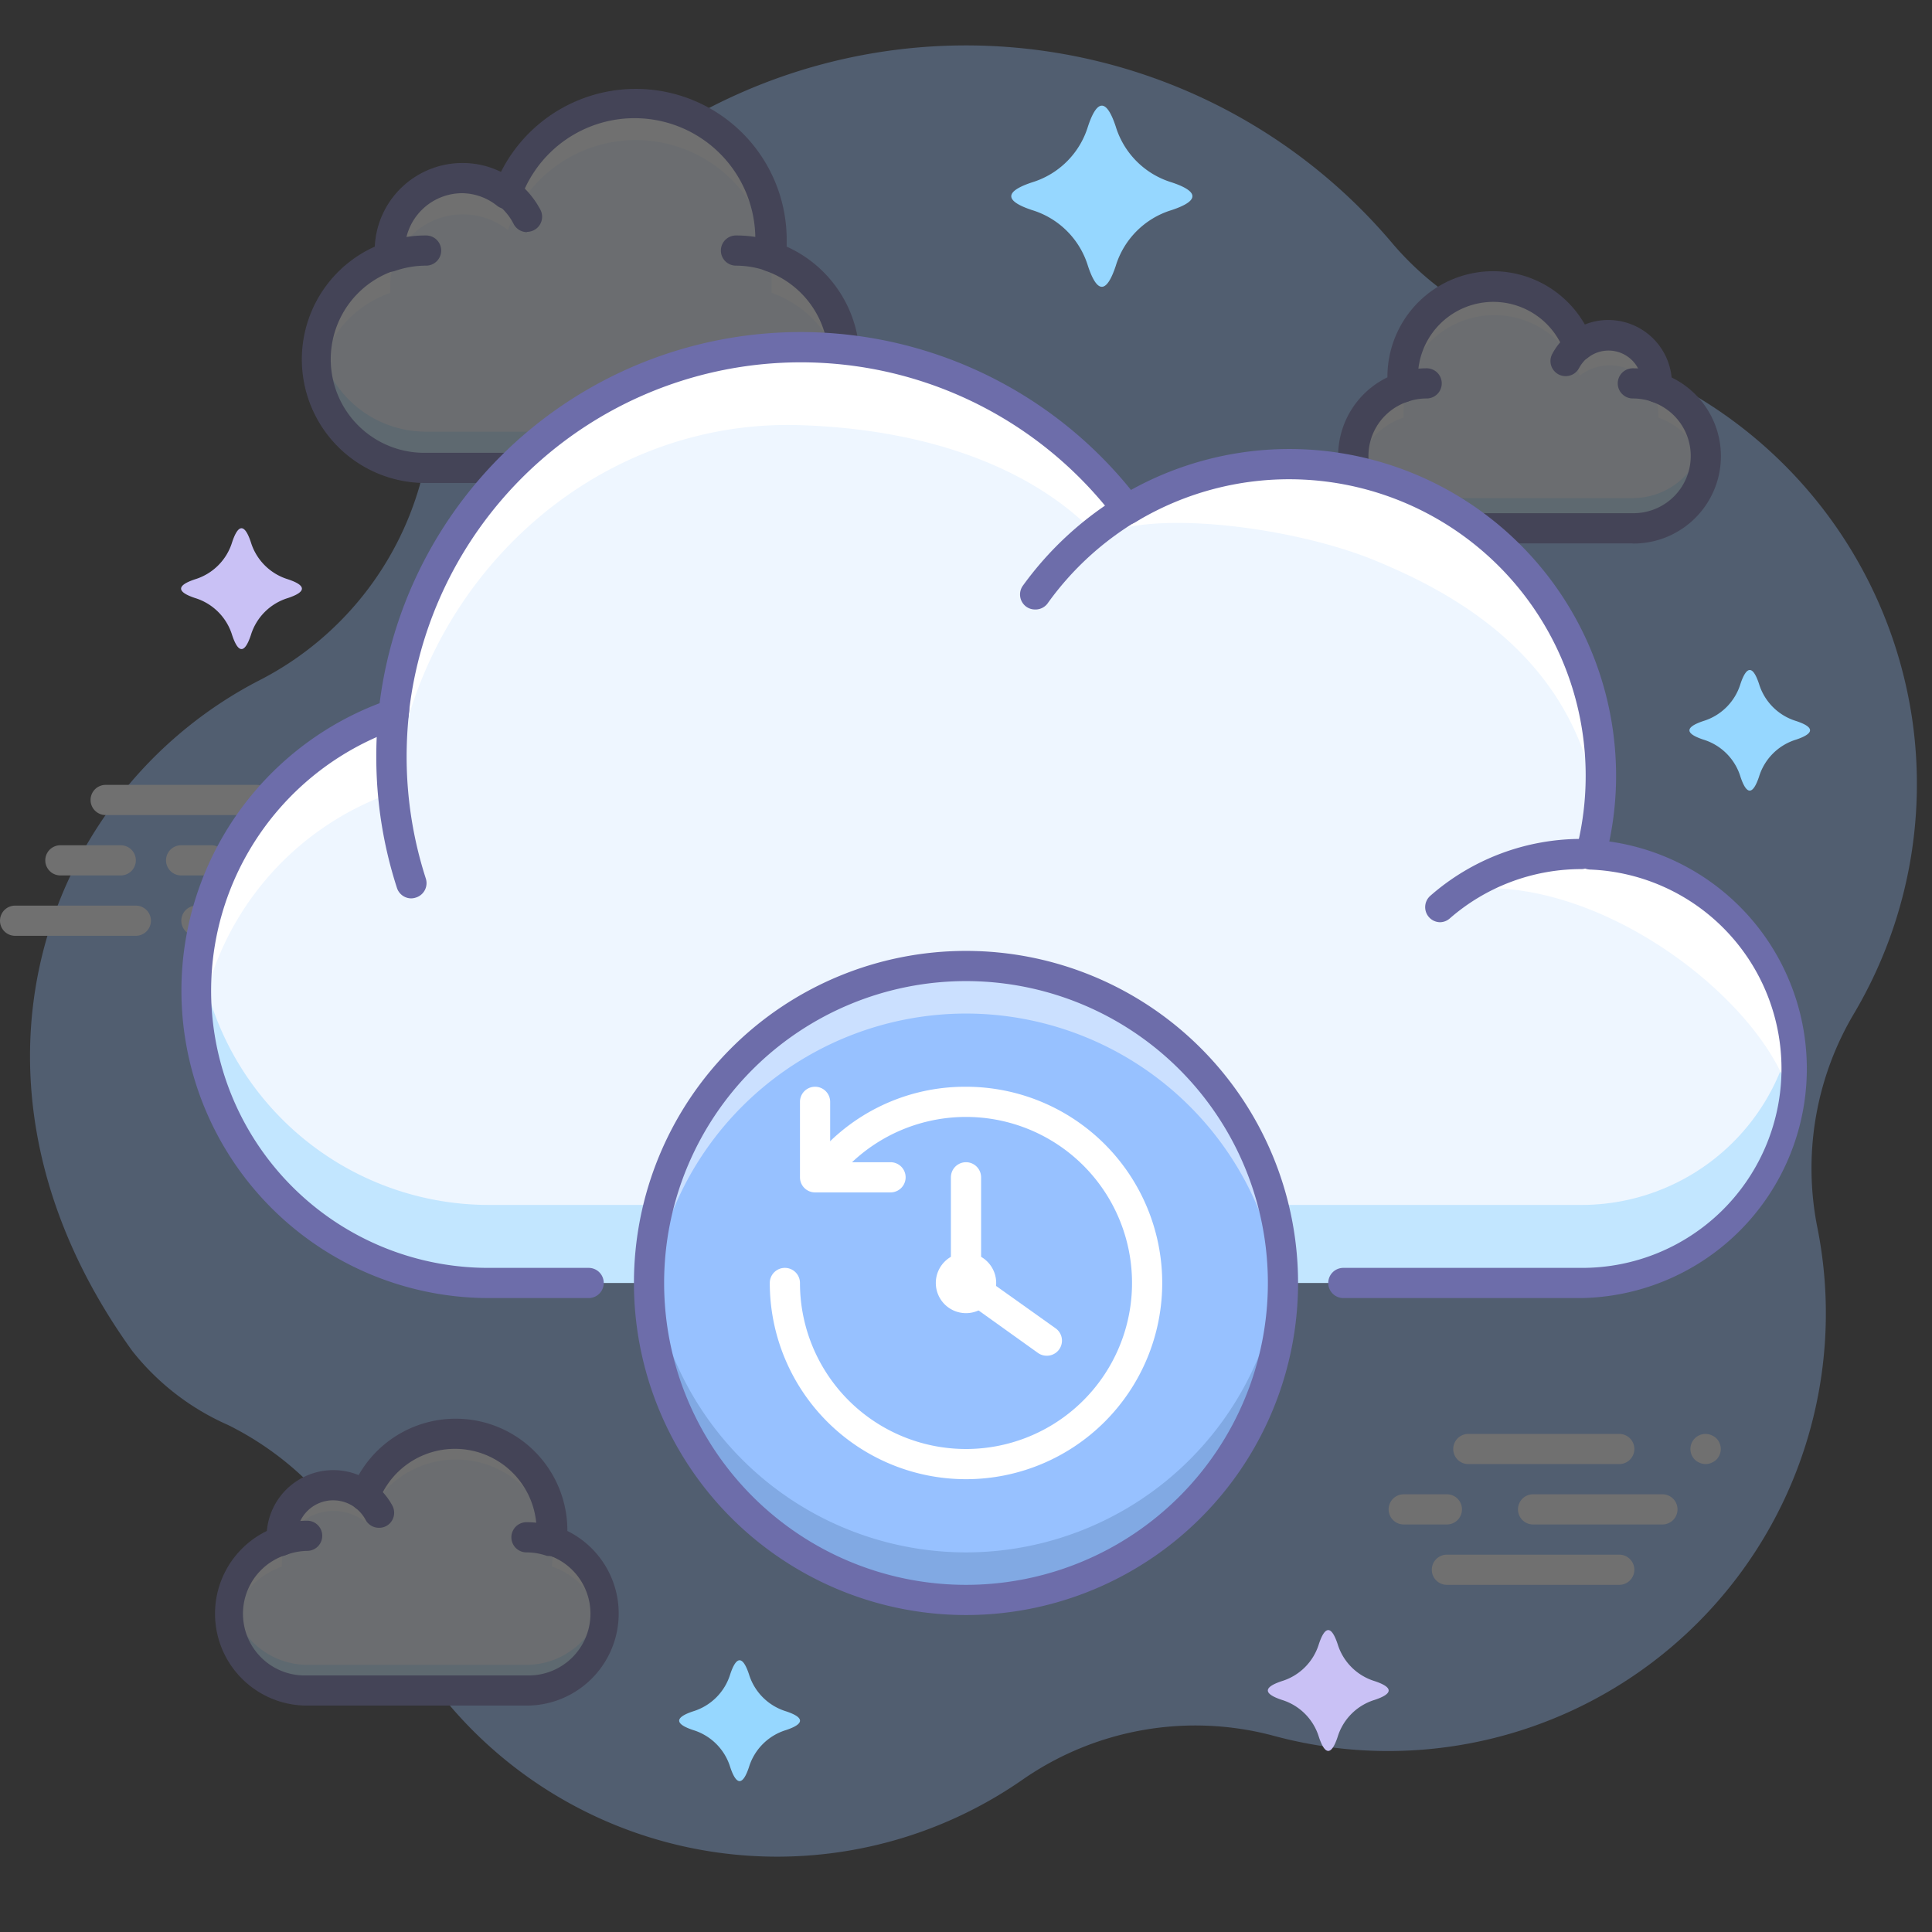
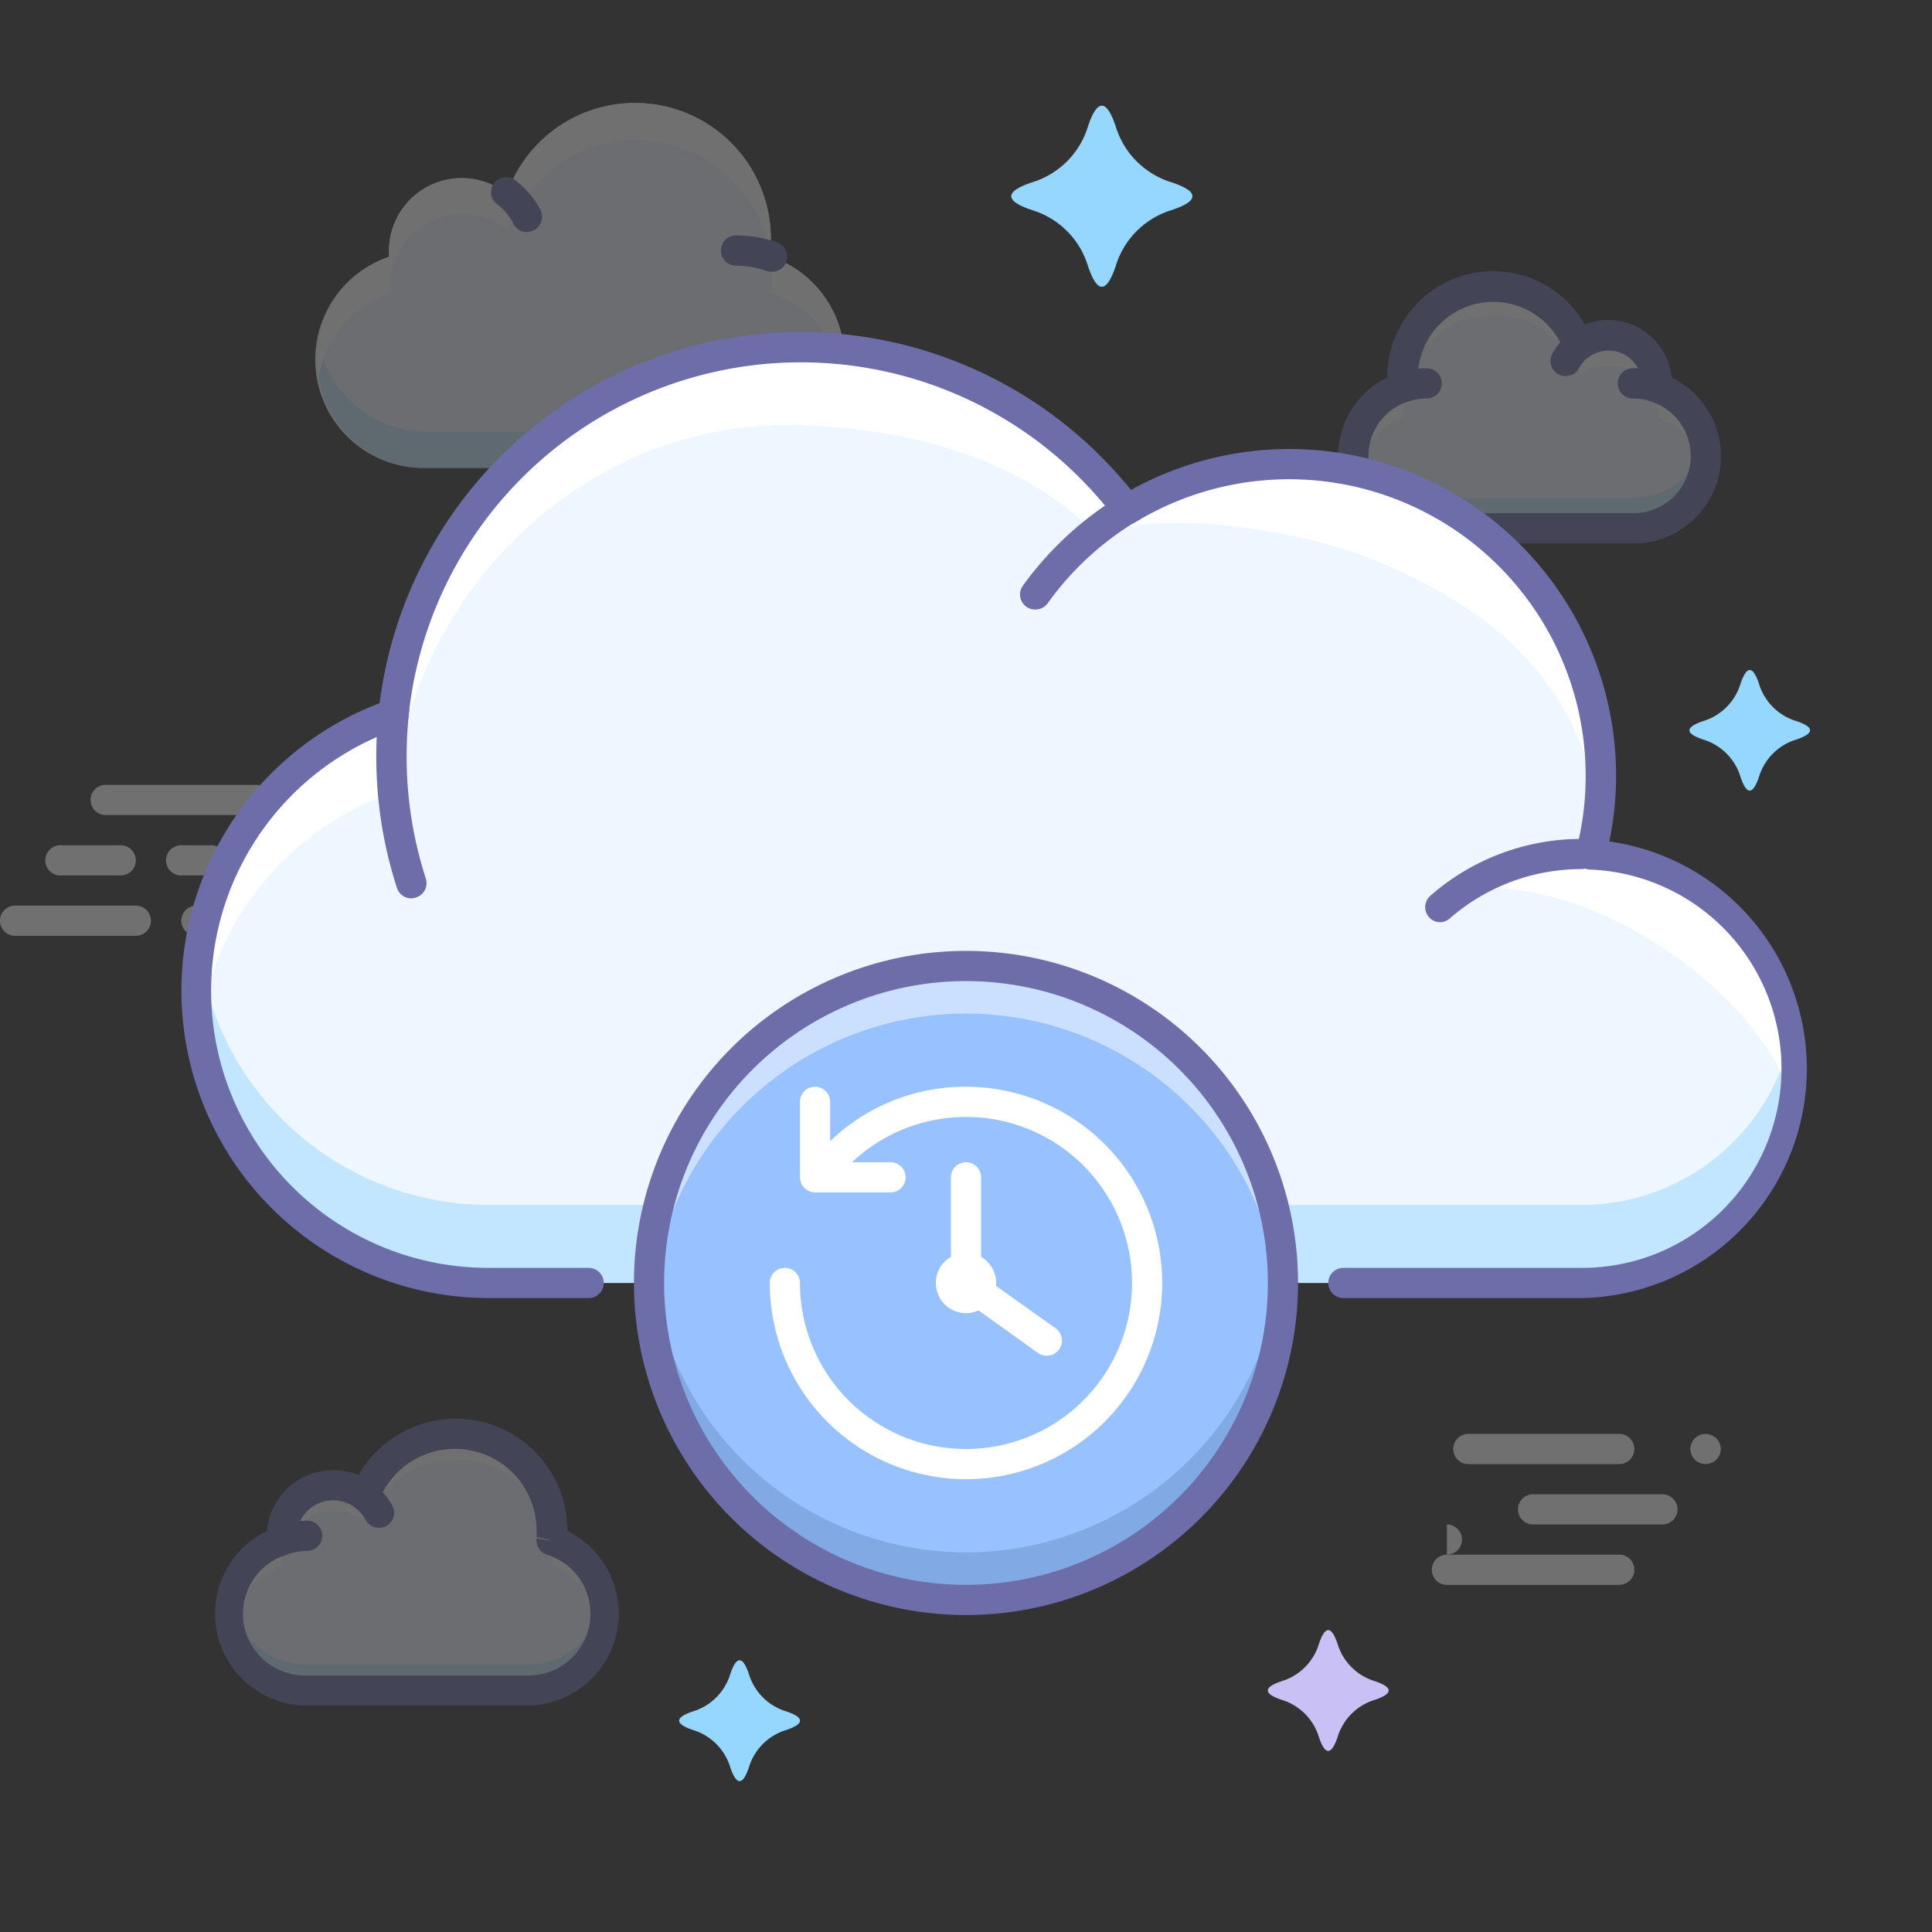
<svg xmlns="http://www.w3.org/2000/svg" id="_003_Backup_Sync" data-name="003_Backup &amp; Sync" viewBox="0 0 128 128">
  <rect x="0" y="0" width="128" height="128" fill="#333333" stroke="none" />
  <defs>
    <style>.cls-1,.cls-4{opacity:0.3;}.cls-2{fill:#97c1ff;}.cls-3{fill:#eef6ff;}.cls-4,.cls-7{fill:#5cbeff;}.cls-5,.cls-9{fill:#fff;}.cls-6{fill:#6d6daa;}.cls-8{fill:#2c4b75;opacity:0.2;}.cls-9{opacity:0.5;}.cls-10{fill:#96d7ff;}.cls-11{fill:#c9c1f5;}</style>
  </defs>
  <title>003_014</title>
  <g class="cls-1">
-     <path class="cls-2" d="M126.69,47.66a30,30,0,0,0-23.51-25,19.74,19.74,0,0,1-10.94-6.55A37,37,0,0,0,28,31.44,21,21,0,0,1,17.11,45.11C2.94,52.47-4.15,71.57,8.76,89.5a16.59,16.59,0,0,0,6.35,4.91,20.61,20.61,0,0,1,10,10.87,28.48,28.48,0,0,0,42.62,12.64A20.05,20.05,0,0,1,84.38,115a29,29,0,0,0,36-33.8,20.07,20.07,0,0,1,2.5-14.13A29.83,29.83,0,0,0,126.69,47.66Z" />
    <path class="cls-3" d="M51.07,17c0-.33,0-.66,0-1a9,9,0,0,0-17.49-3.16,4.82,4.82,0,0,0-7.81,3.76c0,.14,0,.28,0,.41a7.19,7.19,0,0,0,2.39,14H48.71a7.19,7.19,0,0,0,2.36-14Z" />
    <path class="cls-4" d="M48.71,28.6H28.23a7.21,7.21,0,0,1-7.12-6A7,7,0,0,0,21,23.8,7.21,7.21,0,0,0,28.23,31H48.71a7.21,7.21,0,0,0,7.23-7.2,7,7,0,0,0-.1-1.22A7.23,7.23,0,0,1,48.71,28.6Z" />
    <path class="cls-5" d="M25.84,19.41c0-.13,0-.27,0-.41a4.82,4.82,0,0,1,7.81-3.76A9,9,0,0,1,51.12,18.4c0,.34,0,.67,0,1A7.21,7.21,0,0,1,55.84,25a7.62,7.62,0,0,0,.1-1.18A7.19,7.19,0,0,0,51.07,17c0-.33,0-.66,0-1a9,9,0,0,0-17.49-3.16,4.82,4.82,0,0,0-7.81,3.76c0,.14,0,.28,0,.41A7.19,7.19,0,0,0,21,23.8,6.56,6.56,0,0,0,21.11,25,7.2,7.2,0,0,1,25.84,19.41Z" />
-     <path class="cls-6" d="M48.71,32H28.23a8.19,8.19,0,0,1-3.4-15.66,5.81,5.81,0,0,1,5.81-5.54,5.72,5.72,0,0,1,2.55.59A10,10,0,0,1,52.12,16v.34A8.19,8.19,0,0,1,48.71,32ZM30.64,12.8a3.81,3.81,0,0,0-3.82,3.8c0,.11,0,.22,0,.32a1,1,0,0,1-.67,1A6.2,6.2,0,0,0,28.23,30H48.71a6.2,6.2,0,0,0,2-12.06,1,1,0,0,1-.67-1.05,8.69,8.69,0,0,0,0-.89,8,8,0,0,0-15.55-2.81,1,1,0,0,1-.67.62,1,1,0,0,1-.89-.18A3.78,3.78,0,0,0,30.64,12.8Z" />
    <path class="cls-3" d="M48.71,16.6a7.21,7.21,0,0,1,2.38.4" />
    <path class="cls-6" d="M51.09,18a1,1,0,0,1-.33-.06,6.17,6.17,0,0,0-2-.34,1,1,0,1,1,0-2,8.18,8.18,0,0,1,2.7.45A1,1,0,0,1,51.09,18Z" />
    <path class="cls-3" d="M25.84,17a7.26,7.26,0,0,1,2.39-.4" />
-     <path class="cls-6" d="M25.84,18a1,1,0,0,1-.33-1.94,8.1,8.1,0,0,1,2.72-.46,1,1,0,0,1,0,2,6.23,6.23,0,0,0-2.06.35A1,1,0,0,1,25.84,18Z" />
    <path class="cls-3" d="M33.6,12.81a4.85,4.85,0,0,1,1.31,1.57" />
    <path class="cls-6" d="M34.91,15.38a1,1,0,0,1-.88-.54,3.87,3.87,0,0,0-1-1.24A1,1,0,1,1,34.21,12a5.9,5.9,0,0,1,1.59,1.89,1,1,0,0,1-.89,1.47Z" />
    <path class="cls-3" d="M36.54,102.08a5.52,5.52,0,0,0,.05-.71A6.4,6.4,0,0,0,24.2,99.14a3.42,3.42,0,0,0-5.54,2.66,2.83,2.83,0,0,0,0,.29A5.09,5.09,0,0,0,20.37,112H34.88a5.09,5.09,0,0,0,1.66-9.92Z" />
    <path class="cls-4" d="M34.88,110.3H20.37A5.12,5.12,0,0,1,15.32,106a4.91,4.91,0,0,0-.07.86,5.11,5.11,0,0,0,5.12,5.1H34.88A5.11,5.11,0,0,0,40,106.9a6.11,6.11,0,0,0-.07-.86A5.13,5.13,0,0,1,34.88,110.3Z" />
    <path class="cls-5" d="M18.68,103.79a2.64,2.64,0,0,1,0-.29,3.42,3.42,0,0,1,5.54-2.66,6.4,6.4,0,0,1,12.39,2.24,5.49,5.49,0,0,1-.05.7,5.13,5.13,0,0,1,3.39,4,5.83,5.83,0,0,0,.07-.84,5.1,5.1,0,0,0-3.46-4.82,5.52,5.52,0,0,0,.05-.71A6.4,6.4,0,0,0,24.2,99.14a3.42,3.42,0,0,0-5.54,2.66,2.83,2.83,0,0,0,0,.29,5.09,5.09,0,0,0-3.43,4.81,5.83,5.83,0,0,0,.07.84A5.12,5.12,0,0,1,18.68,103.79Z" />
    <path class="cls-6" d="M34.88,113H20.37a6.09,6.09,0,0,1-2.69-11.57,4.42,4.42,0,0,1,6.08-3.7,7.4,7.4,0,0,1,13.83,3.65v.05A6.1,6.1,0,0,1,34.88,113ZM22.08,99.4a2.41,2.41,0,0,0-2.42,2.4c0,.07,0,.14,0,.2a1,1,0,0,1-.66,1,4.09,4.09,0,0,0,1.36,8H34.88a4.09,4.09,0,0,0,1.34-8,1,1,0,0,1-.67-1.06,5.85,5.85,0,0,0,0-.59,5.41,5.41,0,0,0-10.46-1.89,1,1,0,0,1-1.55.43A2.44,2.44,0,0,0,22.08,99.4Z" />
    <path class="cls-3" d="M34.88,101.8a5.19,5.19,0,0,1,1.68.28" />
-     <path class="cls-6" d="M36.56,103.08a1.26,1.26,0,0,1-.33,0,4.12,4.12,0,0,0-1.35-.23,1,1,0,0,1,0-2,5.92,5.92,0,0,1,2,.34,1,1,0,0,1-.32,1.94Z" />
    <path class="cls-3" d="M18.68,102.09a5,5,0,0,1,1.69-.29" />
    <path class="cls-6" d="M18.68,103.09a1,1,0,0,1-.33-2,6,6,0,0,1,2-.34,1,1,0,1,1,0,2A4.24,4.24,0,0,0,19,103,.91.91,0,0,1,18.68,103.09Z" />
    <path class="cls-3" d="M24.17,99.12a3.39,3.39,0,0,1,.93,1.1" />
    <path class="cls-6" d="M25.1,101.22a1,1,0,0,1-.88-.53,2.48,2.48,0,0,0-.66-.78,1,1,0,1,1,1.23-1.58A4.47,4.47,0,0,1,26,99.76a1,1,0,0,1-.42,1.35A1,1,0,0,1,25.1,101.22Z" />
    <path class="cls-3" d="M93,25.66a4.68,4.68,0,0,1,0-.66,6,6,0,0,1,11.66-2.11,3.22,3.22,0,0,1,5.21,2.51,2.45,2.45,0,0,1,0,.27A4.8,4.8,0,0,1,108.18,35H94.52A4.8,4.8,0,0,1,93,25.66Z" />
    <path class="cls-5" d="M93,27.66a4.68,4.68,0,0,1,0-.66,6,6,0,0,1,11.66-2.11,3.22,3.22,0,0,1,5.21,2.51,2.45,2.45,0,0,1,0,.27,4.82,4.82,0,0,1,3.12,3.55,4.9,4.9,0,0,0,.11-1,4.81,4.81,0,0,0-3.23-4.53,2.45,2.45,0,0,0,0-.27,3.22,3.22,0,0,0-5.21-2.51A6,6,0,0,0,92.92,25a4.78,4.78,0,0,0,0,.66A4.81,4.81,0,0,0,89.7,30.2a4.91,4.91,0,0,0,.12,1A4.83,4.83,0,0,1,93,27.66Z" />
    <path class="cls-4" d="M108.18,33H94.52a4.81,4.81,0,0,1-4.7-3.78,4.53,4.53,0,0,0-.12,1A4.81,4.81,0,0,0,94.52,35h13.66A4.81,4.81,0,0,0,113,30.2a5.25,5.25,0,0,0-.11-1A4.82,4.82,0,0,1,108.18,33Z" />
    <path class="cls-6" d="M108.18,36H94.52a5.79,5.79,0,0,1-2.6-11v0A7,7,0,0,1,105,21.5a4.11,4.11,0,0,1,1.55-.3,4.22,4.22,0,0,1,4.2,3.81,5.79,5.79,0,0,1-2.59,11ZM98.94,20a5,5,0,0,0-5,5,5.25,5.25,0,0,0,0,.56,1,1,0,0,1-.67,1.05A3.79,3.79,0,0,0,94.52,34h13.66a3.79,3.79,0,0,0,1.26-7.38,1,1,0,0,1-.66-1c0-.06,0-.12,0-.19a2.21,2.21,0,0,0-3.59-1.72,1,1,0,0,1-.89.18,1,1,0,0,1-.67-.61A5,5,0,0,0,98.94,20Z" />
    <path class="cls-3" d="M94.52,25.4a4.89,4.89,0,0,0-1.58.26" />
    <path class="cls-6" d="M92.94,26.66a1,1,0,0,1-.32-1.94,5.83,5.83,0,0,1,1.9-.32,1,1,0,0,1,0,2,3.77,3.77,0,0,0-1.25.21A1,1,0,0,1,92.94,26.66Z" />
    <path class="cls-3" d="M109.77,25.67a4.66,4.66,0,0,0-1.59-.27" />
    <path class="cls-6" d="M109.77,26.67a1,1,0,0,1-.33-.06,3.83,3.83,0,0,0-1.26-.21,1,1,0,0,1,0-2,5.9,5.9,0,0,1,1.92.32,1,1,0,0,1-.33,2Z" />
    <path class="cls-3" d="M104.6,22.88a3.28,3.28,0,0,0-.88,1" />
    <path class="cls-6" d="M103.72,24.92a1,1,0,0,1-.88-1.47A4.08,4.08,0,0,1,104,22.09a1,1,0,1,1,1.22,1.57,2.43,2.43,0,0,0-.6.72A1,1,0,0,1,103.72,24.92Z" />
    <path class="cls-5" d="M113,97a1,1,0,0,1-.38-.08,1,1,0,0,1-.33-.21,1,1,0,0,1,0-1.42,1,1,0,0,1,1.09-.21,1.15,1.15,0,0,1,.33.21,1,1,0,0,1,0,1.42,1.15,1.15,0,0,1-.33.21A1,1,0,0,1,113,97Z" />
    <path class="cls-5" d="M110.14,101h-8.57a1,1,0,0,1,0-2h8.57a1,1,0,0,1,0,2Z" />
    <path class="cls-5" d="M107.28,97h-10a1,1,0,0,1,0-2h10a1,1,0,0,1,0,2Z" />
-     <path class="cls-5" d="M95.86,101H93a1,1,0,0,1,0-2h2.86a1,1,0,1,1,0,2Z" />
+     <path class="cls-5" d="M95.86,101H93h2.86a1,1,0,1,1,0,2Z" />
    <path class="cls-5" d="M107.28,105H95.86a1,1,0,0,1,0-2h11.42a1,1,0,0,1,0,2Z" />
    <path class="cls-5" d="M13,62a1,1,0,0,1-.38-1.92,1,1,0,0,1,1.09.21A1,1,0,0,1,14,61a.68.68,0,0,1,0,.2,1.21,1.21,0,0,1-.05.18,1,1,0,0,1-.1.17.61.61,0,0,1-.12.16l-.15.12a1.08,1.08,0,0,1-.36.15Z" />
    <path class="cls-5" d="M14,58H12a1,1,0,0,1,0-2h2a1,1,0,0,1,0,2Z" />
    <path class="cls-5" d="M17,54H7a1,1,0,0,1,0-2H17a1,1,0,0,1,0,2Z" />
    <path class="cls-5" d="M8,58H4a1,1,0,0,1,0-2H8a1,1,0,0,1,0,2Z" />
    <path class="cls-5" d="M9,62H1a1,1,0,0,1,0-2H9a1,1,0,0,1,0,2Z" />
  </g>
  <path class="cls-3" d="M105.39,56.61A20.65,20.65,0,0,0,74.68,33.76,27.12,27.12,0,0,0,26.07,47.32,19.37,19.37,0,0,0,32.39,85h72.39a14.2,14.2,0,0,0,.61-28.39Z" />
  <g class="cls-1">
    <path class="cls-7" d="M104.78,79.83H32.39A19.37,19.37,0,0,1,13.19,63,18.64,18.64,0,0,0,13,65.63,19.38,19.38,0,0,0,32.39,85h72.39A14.22,14.22,0,0,0,119,70.79a14.76,14.76,0,0,0-.24-2.59A14.22,14.22,0,0,1,104.78,79.83Z" />
  </g>
  <path class="cls-5" d="M26.07,52.49c1.41-13.66,13-24.8,27-24.32,9.48.32,16.05,3.44,19.72,7.43,3.12-1.89,12.7-.76,18.25,1.51S104.63,43.82,105.9,54a20.28,20.28,0,0,0,.17-2.6A20.65,20.65,0,0,0,74.68,33.76,27.12,27.12,0,0,0,26.07,47.32,19.38,19.38,0,0,0,13,65.63a19.62,19.62,0,0,0,.19,2.55A19.39,19.39,0,0,1,26.07,52.49Z" />
  <path class="cls-5" d="M97,58.91c9.38-1,20.59,8,21.78,14.46a14.65,14.65,0,0,0,.24-2.58,14.18,14.18,0,0,0-12.93-14.11C103.7,56.68,99,57.45,97,58.91Z" />
  <path class="cls-6" d="M104.78,86H89a1,1,0,0,1,0-2h15.78a13.2,13.2,0,0,0,.56-26.39,1,1,0,0,1-.76-.4,1,1,0,0,1-.16-.85A19.65,19.65,0,0,0,75.2,34.61a1,1,0,0,1-1.31-.25A26.13,26.13,0,0,0,27.07,47.43a1,1,0,0,1-.67.84,18.36,18.36,0,0,0,6,35.73H39a1,1,0,0,1,0,2H32.39a20.37,20.37,0,0,1-7.24-39.41A28.12,28.12,0,0,1,74.93,32.46a21.65,21.65,0,0,1,32.14,19,21.21,21.21,0,0,1-.45,4.29A15.2,15.2,0,0,1,104.78,86Z" />
  <path class="cls-6" d="M27.25,59.52a1,1,0,0,1-.95-.69,28.13,28.13,0,0,1-1.37-8.71,28.87,28.87,0,0,1,.18-3.23,1,1,0,0,1,2,.22,27.47,27.47,0,0,0-.17,3,26.27,26.27,0,0,0,1.27,8.09,1,1,0,0,1-.64,1.26A1.06,1.06,0,0,1,27.25,59.52Z" />
  <path class="cls-6" d="M95.42,61.1a1,1,0,0,1-.66-1.75,15.19,15.19,0,0,1,10-3.77,1,1,0,0,1,0,2,13.26,13.26,0,0,0-8.71,3.27A1,1,0,0,1,95.42,61.1Z" />
  <path class="cls-6" d="M68.57,40.38A1,1,0,0,1,68,40.2a1,1,0,0,1-.23-1.4,22.12,22.12,0,0,1,6.73-6.12,1,1,0,0,1,1,1.73A19.81,19.81,0,0,0,69.39,40,1,1,0,0,1,68.57,40.38Z" />
  <circle class="cls-2" cx="64" cy="85" r="21" />
  <path class="cls-8" d="M64,102.85A21,21,0,0,1,43.08,83.42C43,84,43,84.47,43,85a21,21,0,0,0,42,0c0-.53,0-1-.08-1.58A21,21,0,0,1,64,102.85Z" />
  <path class="cls-9" d="M64,67.15A21,21,0,0,1,84.92,86.58c0-.53.08-1,.08-1.58a21,21,0,0,0-42,0c0,.53,0,1,.08,1.58A21,21,0,0,1,64,67.15Z" />
  <path class="cls-6" d="M64,107A22,22,0,1,1,86,85,22,22,0,0,1,64,107Zm0-42A20,20,0,1,0,84,85,20,20,0,0,0,64,65Z" />
  <path class="cls-5" d="M64,98A13,13,0,0,1,51,85a1,1,0,0,1,2,0,11,11,0,1,0,2.2-6.6l-.16.21a1,1,0,0,1-1.59-1.22l.16-.2A12.86,12.86,0,0,1,64,72a13,13,0,0,1,0,26Z" />
  <path class="cls-5" d="M59,79H54a1,1,0,0,1-1-1V73a1,1,0,0,1,2,0v4h4a1,1,0,0,1,0,2Z" />
  <path class="cls-5" d="M69.34,89.82a1,1,0,0,1-.58-.19l-5.34-3.82A1,1,0,0,1,63,85V78a1,1,0,0,1,2,0v6.49L69.93,88a1,1,0,0,1-.59,1.82Z" />
  <path class="cls-5" d="M64,87a2,2,0,1,1,2-2A2,2,0,0,1,64,87Zm0-2h0Zm0,0h0Zm0,0h0Zm0,0h0Zm0,0h0Zm0,0h0Zm0,0h0Zm0,0h0Z" />
  <path class="cls-10" d="M73.92,8.38a5.57,5.57,0,0,0,3.7,3.7c1.84.61,1.84,1.23,0,1.84a5.57,5.57,0,0,0-3.7,3.7c-.61,1.84-1.23,1.84-1.84,0a5.57,5.57,0,0,0-3.7-3.7c-1.84-.61-1.84-1.23,0-1.84a5.57,5.57,0,0,0,3.7-3.7C72.69,6.54,73.31,6.54,73.92,8.38Z" />
-   <path class="cls-11" d="M16.62,35.92a3.7,3.7,0,0,0,2.46,2.46c1.23.41,1.23.83,0,1.24a3.7,3.7,0,0,0-2.46,2.46c-.41,1.23-.83,1.23-1.24,0a3.7,3.7,0,0,0-2.46-2.46c-1.23-.41-1.23-.83,0-1.24a3.7,3.7,0,0,0,2.46-2.46C15.79,34.69,16.21,34.69,16.62,35.92Z" />
  <path class="cls-10" d="M116.54,45.31A3.7,3.7,0,0,0,119,47.77q1.84.61,0,1.23a3.7,3.7,0,0,0-2.46,2.46q-.62,1.84-1.23,0A3.7,3.7,0,0,0,112.85,49q-1.84-.61,0-1.23a3.7,3.7,0,0,0,2.46-2.46Q115.93,43.47,116.54,45.31Z" />
  <path class="cls-10" d="M49.62,110.92a3.7,3.7,0,0,0,2.46,2.46c1.23.41,1.23.83,0,1.24a3.7,3.7,0,0,0-2.46,2.46c-.41,1.23-.83,1.23-1.24,0a3.7,3.7,0,0,0-2.46-2.46c-1.23-.41-1.23-.83,0-1.24a3.7,3.7,0,0,0,2.46-2.46C48.79,109.69,49.21,109.69,49.62,110.92Z" />
  <path class="cls-11" d="M88.62,108.92a3.7,3.7,0,0,0,2.46,2.46c1.23.41,1.23.83,0,1.24a3.7,3.7,0,0,0-2.46,2.46c-.41,1.23-.83,1.23-1.24,0a3.7,3.7,0,0,0-2.46-2.46c-1.23-.41-1.23-.83,0-1.24a3.7,3.7,0,0,0,2.46-2.46C87.79,107.69,88.21,107.69,88.62,108.92Z" />
</svg>